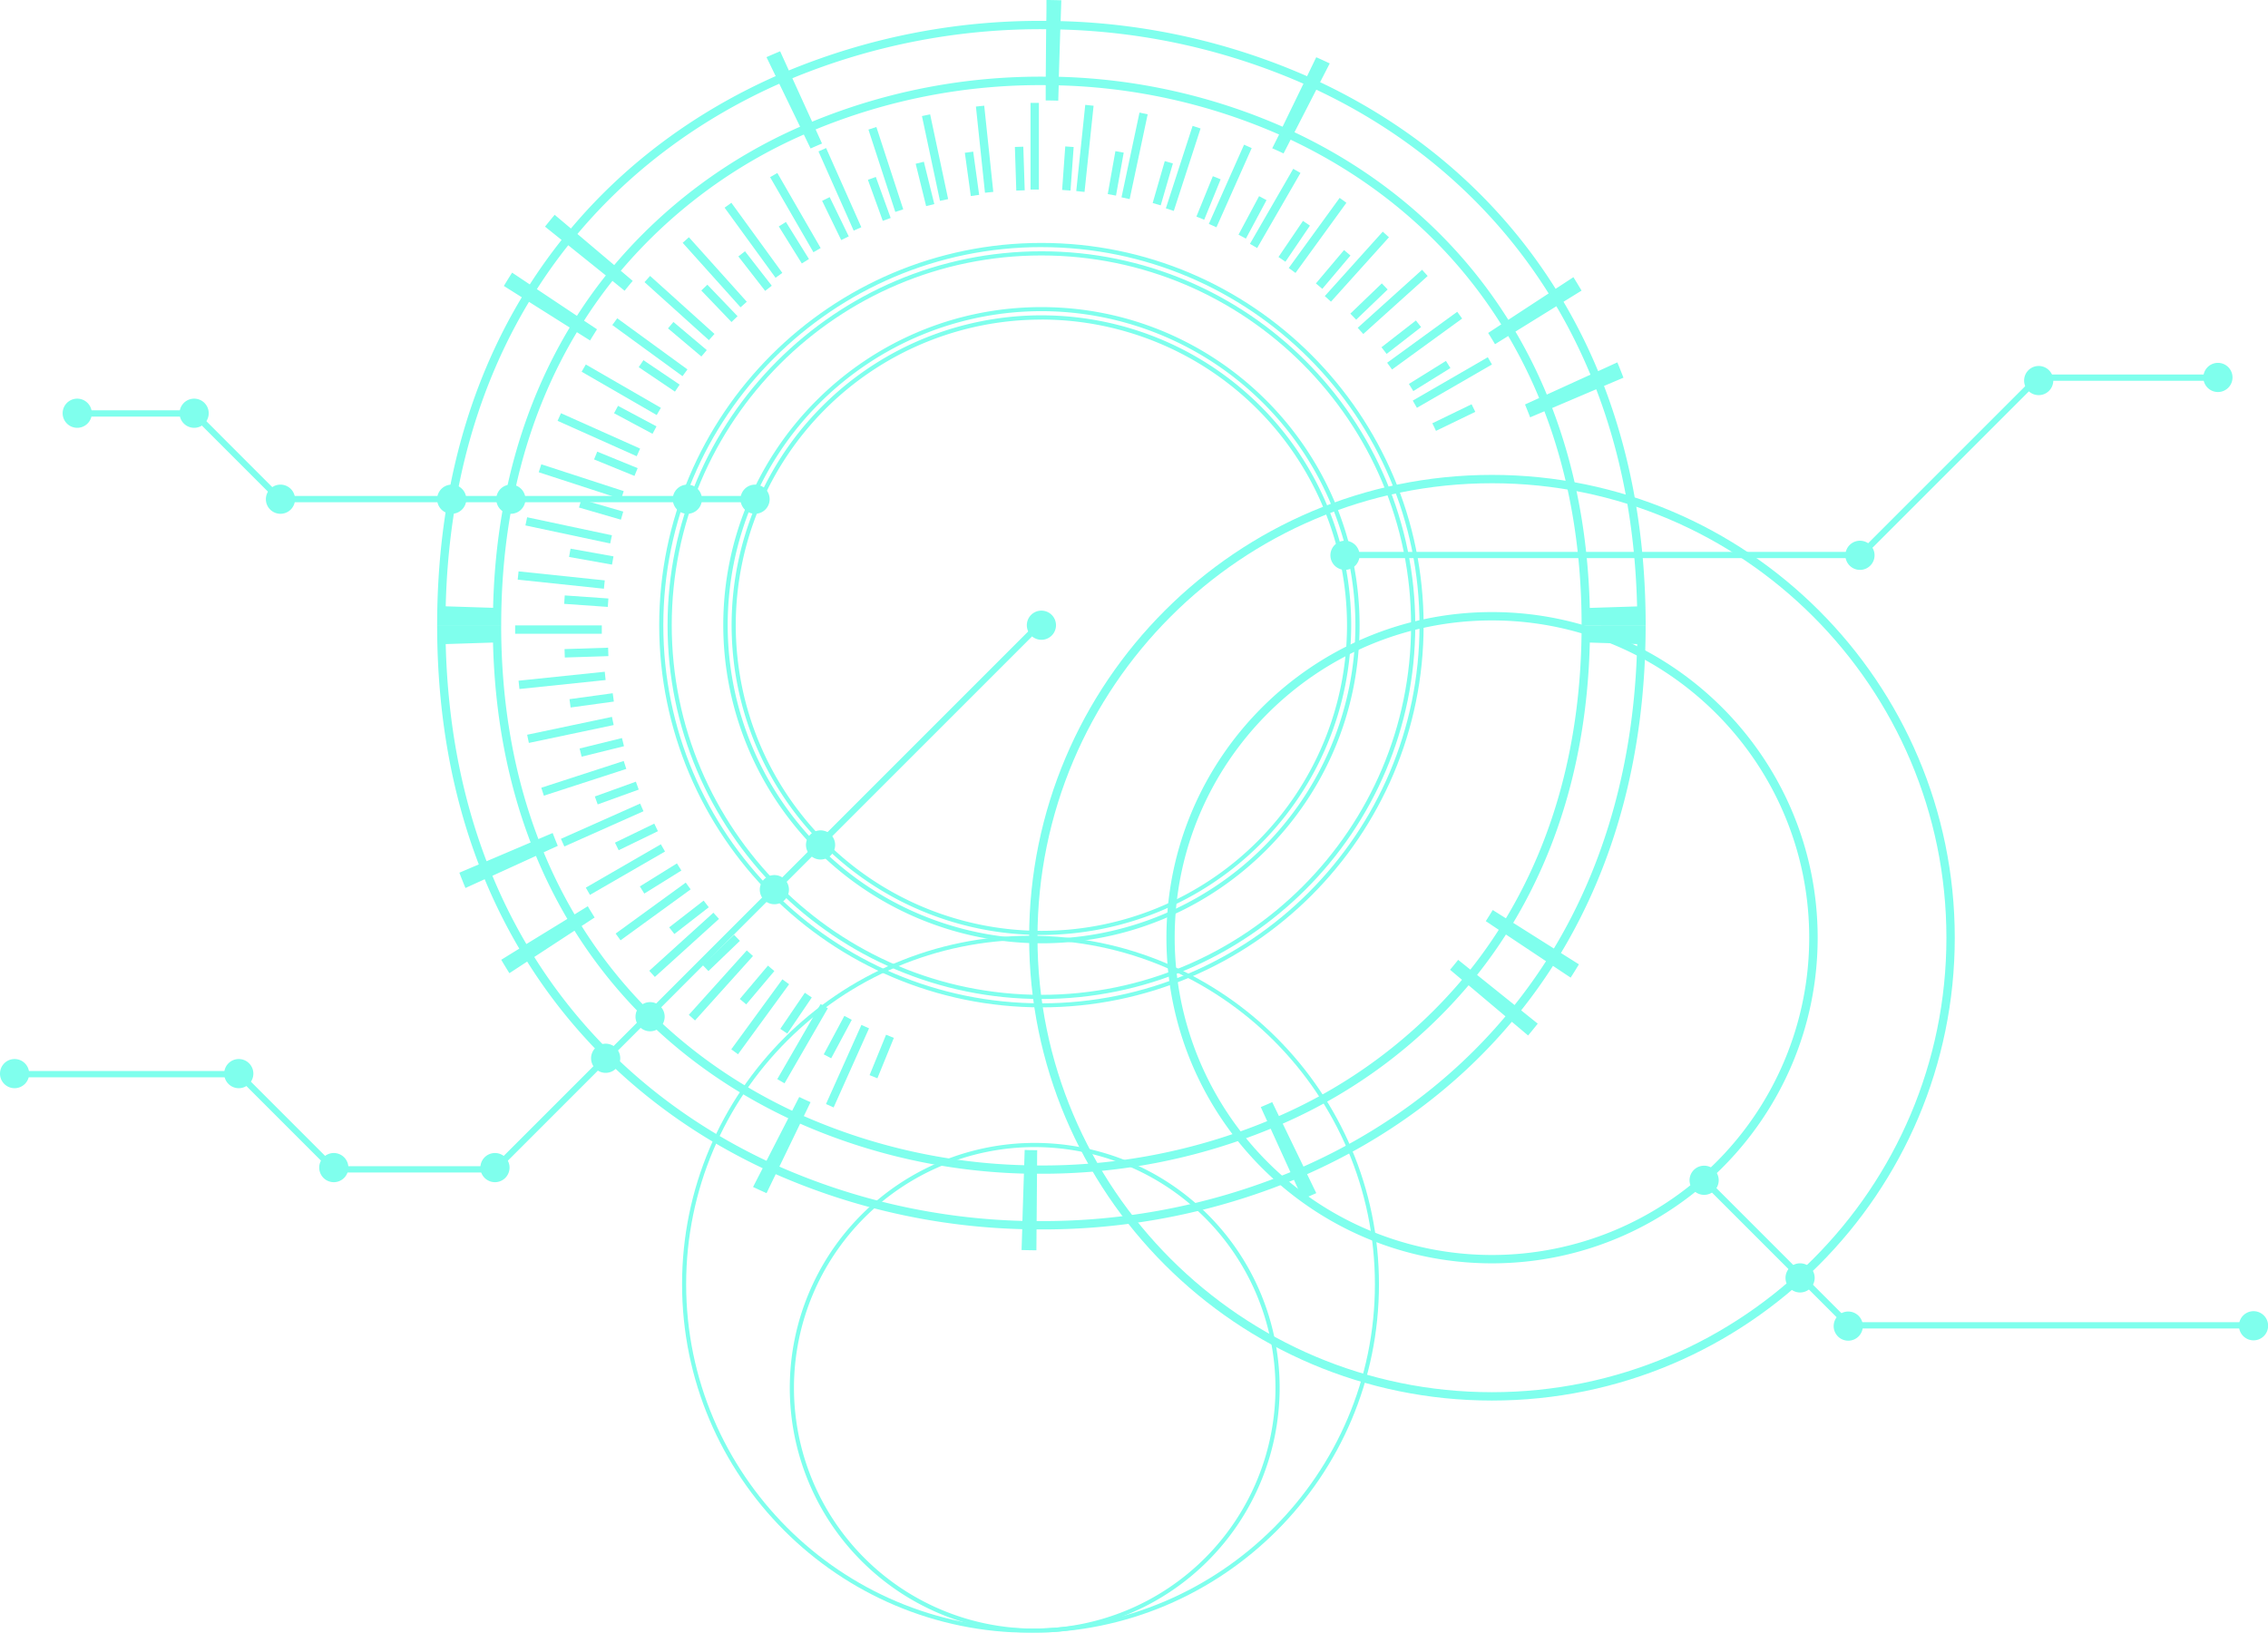
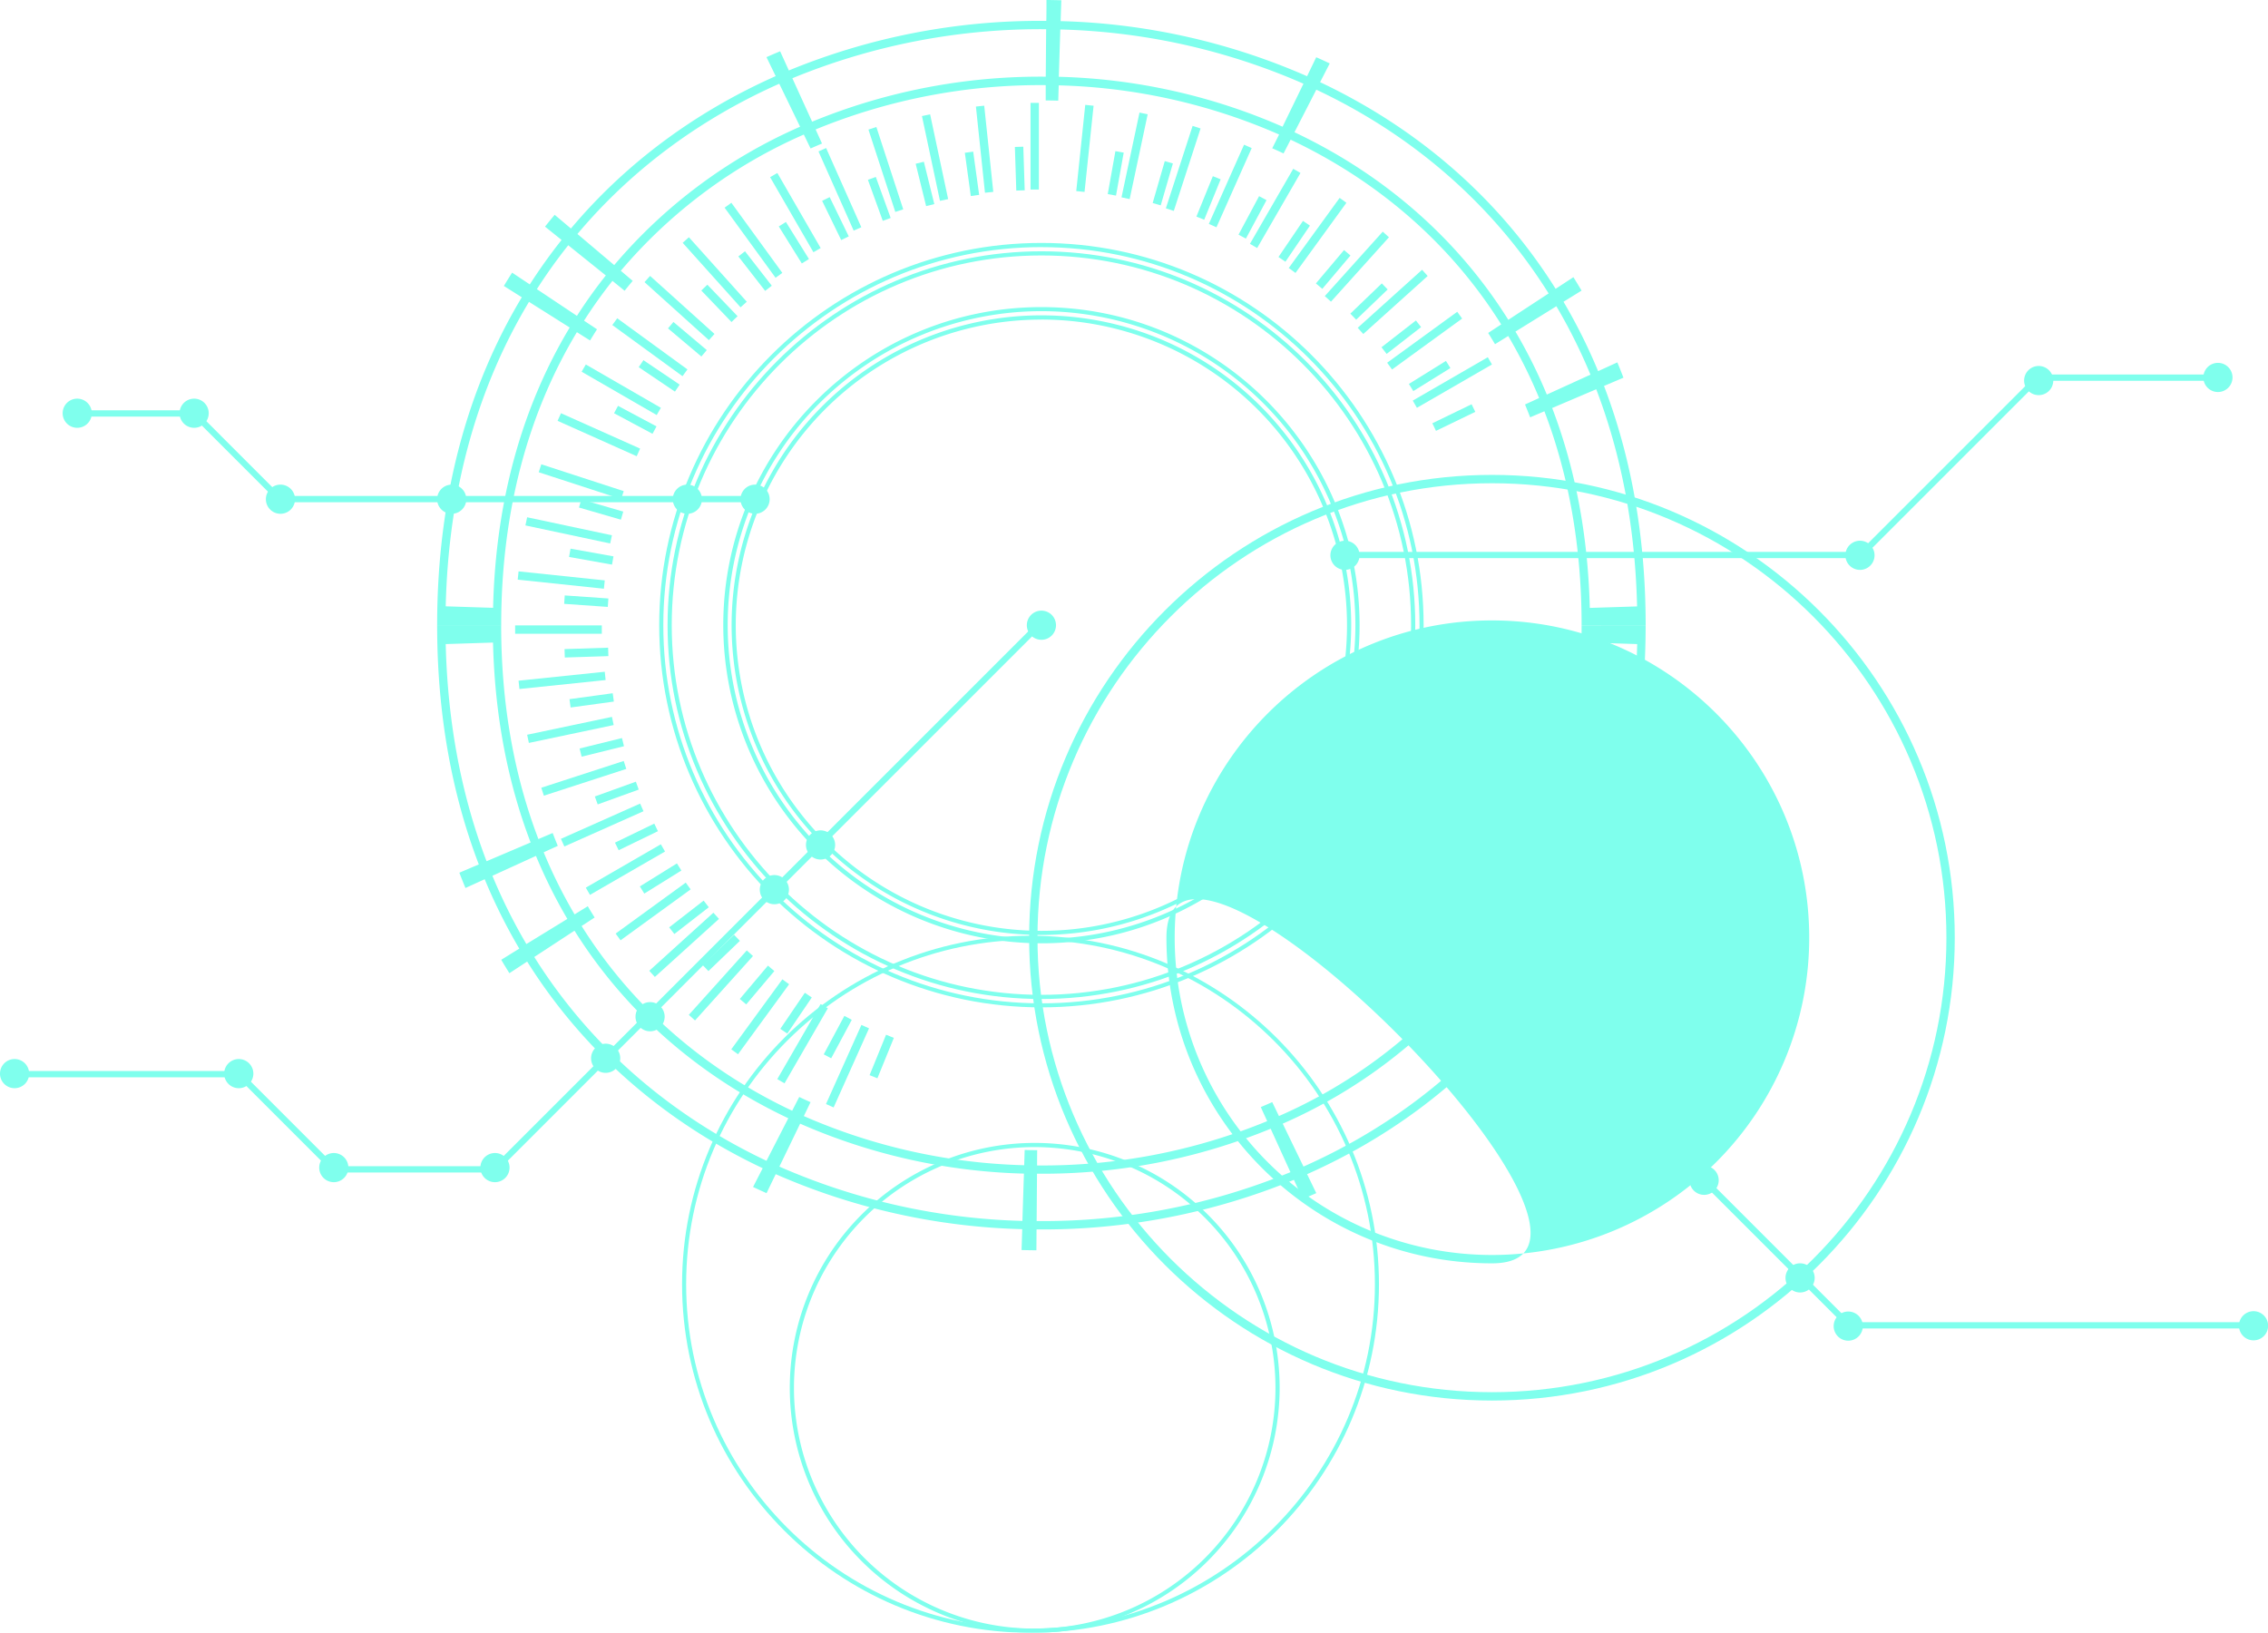
<svg xmlns="http://www.w3.org/2000/svg" viewBox="0 0 917.75 660.69">
  <defs>
    <style>.cls-1{opacity:0.8;}.cls-2{fill:#5fffe8;}</style>
  </defs>
  <title>资源 15</title>
  <g id="图层_2" data-name="图层 2">
    <g id="央铋_1" data-name="央铋 1">
      <g class="cls-1">
        <rect class="cls-2" x="410.96" y="59.4" width="3.41" height="17.66" transform="translate(-1.98 13.29) rotate(-1.84)" />
        <rect class="cls-2" x="391.62" y="61.48" width="3.41" height="17.66" transform="translate(-5.92 54.41) rotate(-7.85)" />
        <rect class="cls-2" x="372.6" y="65.58" width="3.41" height="17.65" transform="translate(-6.93 91.85) rotate(-13.86)" />
        <rect class="cls-2" x="354.11" y="71.65" width="3.4" height="17.66" transform="translate(-6.14 125.98) rotate(-19.91)" />
        <rect class="cls-2" x="336.36" y="79.61" width="3.4" height="17.66" transform="translate(-4.65 156.68) rotate(-25.92)" />
        <rect class="cls-2" x="319.54" y="89.39" width="3.4" height="17.65" transform="translate(-3.43 184.42) rotate(-31.87)" />
        <rect class="cls-2" x="303.84" y="100.86" width="3.4" height="17.66" transform="translate(-2.99 210.66) rotate(-37.87)" />
        <rect class="cls-2" x="289.42" y="113.92" width="3.4" height="17.66" transform="translate(-3.98 235.6) rotate(-43.79)" />
        <rect class="cls-2" x="276.44" y="128.42" width="3.4" height="17.66" transform="translate(-6.03 261.52) rotate(-49.88)" />
        <rect class="cls-2" x="265.05" y="144.19" width="3.41" height="17.66" transform="matrix(0.56, -0.83, 0.83, 0.56, -9.65, 287.82)" />
        <rect class="cls-2" x="255.37" y="161.07" width="3.4" height="17.65" transform="translate(-13.94 316.53) rotate(-61.88)" />
-         <rect class="cls-2" x="247.51" y="178.86" width="3.4" height="17.66" transform="translate(-18.76 347.44) rotate(-67.79)" />
        <rect class="cls-2" x="241.55" y="197.38" width="3.41" height="17.66" transform="translate(-22.52 382.44) rotate(-73.84)" />
        <polygon class="cls-2" points="248.25 225.13 247.65 228.47 230.27 225.37 230.87 222.01 248.25 225.13" />
        <rect class="cls-2" x="235.58" y="235.77" width="3.41" height="17.66" transform="matrix(0.07, -1, 1, 0.07, -23.97, 463.42)" />
        <rect class="cls-2" x="228.51" y="262.35" width="17.65" height="3.41" transform="translate(-8.33 7.73) rotate(-1.83)" />
        <rect class="cls-2" x="230.59" y="281.7" width="17.66" height="3.4" transform="translate(-36.29 35.16) rotate(-7.81)" />
        <polygon class="cls-2" points="251.68 298.65 252.5 301.95 235.36 306.18 234.54 302.87 251.68 298.65" />
        <polygon class="cls-2" points="257.31 316.3 258.46 319.5 241.86 325.5 240.7 322.29 257.31 316.3" />
        <polygon class="cls-2" points="264.75 333.27 266.23 336.33 250.35 344.04 248.85 340.97 264.75 333.27" />
        <polygon class="cls-2" points="273.92 349.37 275.72 352.25 260.72 361.58 258.92 358.68 273.92 349.37" />
        <polygon class="cls-2" points="284.73 364.42 286.81 367.11 272.88 377.94 270.78 375.25 284.73 364.42" />
        <polygon class="cls-2" points="297.05 378.27 299.4 380.71 286.67 392.94 284.31 390.48 297.05 378.27" />
        <polygon class="cls-2" points="310.75 390.73 313.34 392.93 301.96 406.42 299.36 404.23 310.75 390.73" />
        <polygon class="cls-2" points="325.68 401.71 328.49 403.62 318.58 418.23 315.75 416.32 325.68 401.71" />
        <polygon class="cls-2" points="341.67 411.07 344.67 412.67 336.34 428.23 333.33 426.63 341.67 411.07" />
        <polygon class="cls-2" points="358.55 418.69 361.7 419.97 355.04 436.32 351.88 435.05 358.55 418.69" />
        <polygon class="cls-2" points="581.08 174.34 579.6 171.28 595.48 163.58 596.98 166.65 581.08 174.34" />
        <polygon class="cls-2" points="571.9 158.25 570.11 155.36 585.1 146.04 586.91 148.93 571.9 158.25" />
        <polygon class="cls-2" points="561.1 143.2 559.02 140.51 572.95 129.68 575.05 132.36 561.1 143.2" />
        <polygon class="cls-2" points="548.78 129.36 546.42 126.91 559.15 114.67 561.52 117.13 548.78 129.36" />
        <polygon class="cls-2" points="535.08 116.88 532.48 114.69 543.86 101.19 546.47 103.39 535.08 116.88" />
        <polygon class="cls-2" points="520.15 105.91 517.34 104 527.25 89.39 530.07 91.3 520.15 105.91" />
        <polygon class="cls-2" points="504.16 96.55 501.17 94.95 509.49 79.38 512.5 80.98 504.16 96.55" />
        <polygon class="cls-2" points="487.28 88.92 484.13 87.64 490.78 71.29 493.94 72.56 487.28 88.92" />
        <polygon class="cls-2" points="469.69 83.1 466.43 82.15 471.33 65.19 474.61 66.14 469.69 83.1" />
        <polygon class="cls-2" points="451.59 79.15 448.25 78.54 451.35 61.16 454.71 61.76 451.59 79.15" />
-         <polygon class="cls-2" points="433.18 77.11 429.79 76.86 431.06 59.25 434.46 59.49 433.18 77.11" />
        <rect class="cls-2" x="417.01" y="41.63" width="3.38" height="35.07" />
        <rect class="cls-2" x="396.73" y="42.86" width="3.38" height="35.07" transform="translate(-4.13 41.96) rotate(-6)" />
        <rect class="cls-2" x="376.68" y="46.22" width="3.38" height="35.07" transform="translate(-4.99 80.07) rotate(-12)" />
        <rect class="cls-2" x="357.1" y="51.65" width="3.38" height="35.07" transform="matrix(0.95, -0.31, 0.31, 0.95, -3.84, 114.07)" />
        <rect class="cls-2" x="338.18" y="59.1" width="3.38" height="35.07" transform="translate(-1.84 144.6) rotate(-23.96)" />
        <rect class="cls-2" x="320.16" y="68.48" width="3.38" height="35.07" transform="translate(0.1 172.41) rotate(-29.99)" />
        <rect class="cls-2" x="303.21" y="79.69" width="3.38" height="35.07" transform="translate(1.11 197.89) rotate(-36.02)" />
        <rect class="cls-2" x="287.52" y="92.62" width="3.38" height="35.07" transform="translate(0.41 221.38) rotate(-41.91)" />
        <rect class="cls-2" x="273.28" y="107.12" width="3.38" height="35.07" transform="translate(-1.71 245.48) rotate(-47.98)" />
        <rect class="cls-2" x="260.62" y="123.02" width="3.38" height="35.07" transform="matrix(0.59, -0.81, 0.81, 0.59, -5.64, 270.05)" />
        <rect class="cls-2" x="249.7" y="140.16" width="3.38" height="35.07" transform="translate(-10.87 296.58) rotate(-60)" />
        <rect class="cls-2" x="240.63" y="158.35" width="3.38" height="35.07" transform="translate(-17.15 325.33) rotate(-65.91)" />
        <rect class="cls-2" x="233.51" y="177.39" width="3.38" height="35.07" transform="translate(-22.96 358.23) rotate(-71.97)" />
        <polygon class="cls-2" points="247.62 216.6 246.91 219.91 212.61 212.61 213.31 209.31 247.62 216.6" />
        <polygon class="cls-2" points="244.72 234.85 244.37 238.22 209.49 234.55 209.84 231.2 244.72 234.85" />
        <rect class="cls-2" x="224.53" y="237.47" width="3.38" height="35.07" transform="matrix(0, -1, 1, 0, -29.02, 480.97)" />
        <rect class="cls-2" x="209.92" y="273.61" width="35.07" height="3.38" transform="translate(-27.23 24.98) rotate(-5.93)" />
        <rect class="cls-2" x="213.28" y="293.66" width="35.07" height="3.38" transform="translate(-55.94 53.94) rotate(-11.9)" />
        <rect class="cls-2" x="218.7" y="313.24" width="35.07" height="3.38" transform="translate(-85.72 88.37) rotate(-17.99)" />
        <polygon class="cls-2" points="259.03 325.16 260.39 328.25 228.36 342.52 226.98 339.43 259.03 325.16" />
        <polygon class="cls-2" points="267.42 341.63 269.1 344.56 238.73 362.1 237.05 359.18 267.42 341.63" />
        <polygon class="cls-2" points="277.49 357.14 279.47 359.88 251.1 380.49 249.12 377.76 277.49 357.14" />
        <rect class="cls-2" x="259.68" y="382.81" width="35.07" height="3.38" transform="matrix(0.74, -0.67, 0.67, 0.74, -185.92, 283.52)" />
        <polygon class="cls-2" points="302.19 384.58 304.7 386.85 281.24 412.92 278.73 410.65 302.19 384.58" />
        <rect class="cls-2" x="290.08" y="409.71" width="35.07" height="3.38" transform="translate(-206.04 417.32) rotate(-53.87)" />
        <polygon class="cls-2" points="332.06 406.29 334.99 407.98 317.46 438.36 314.53 436.66 332.06 406.29" />
        <rect class="cls-2" x="325.41" y="429.7" width="35.07" height="3.38" transform="translate(-190.92 568.14) rotate(-65.88)" />
        <polygon class="cls-2" points="573.36 165.02 571.68 162.1 602.04 144.55 603.72 147.48 573.36 165.02" />
        <polygon class="cls-2" points="563.29 149.51 561.31 146.78 589.67 126.16 591.65 128.9 563.29 149.51" />
        <polygon class="cls-2" points="551.65 135.15 549.4 132.64 575.45 109.16 577.71 111.68 551.65 135.15" />
        <polygon class="cls-2" points="538.58 122.07 536.08 119.81 559.53 93.74 562.04 96.01 538.58 122.07" />
        <polygon class="cls-2" points="524.22 110.44 521.49 108.45 542.09 80.07 544.82 82.06 524.22 110.44" />
        <polygon class="cls-2" points="508.71 100.37 505.79 98.67 523.31 68.3 526.24 69.99 508.71 100.37" />
        <polygon class="cls-2" points="492.24 91.97 489.16 90.6 503.41 58.55 506.5 59.93 492.24 91.97" />
        <polygon class="cls-2" points="474.98 85.35 471.77 84.3 482.59 50.94 485.81 51.99 474.98 85.35" />
        <polygon class="cls-2" points="457.12 80.56 453.82 79.85 461.1 45.55 464.41 46.26 457.12 80.56" />
        <polygon class="cls-2" points="438.86 77.66 435.51 77.31 439.15 42.43 442.52 42.79 438.86 77.66" />
        <path class="cls-2" d="M640,253c0,47.16-11.44,86.69-30.63,118.59l-5.33-3.36c-.92,1.52-1.85,3-2.81,4.51l5.25,3.5q-5.4,8.43-11.5,16.11c-1.65-1.32-3.28-2.64-4.93-3.95-1.07,1.35-2.17,2.69-3.28,4l4.83,4.07a204.18,204.18,0,0,1-74.07,55.13c-.91-1.88-1.82-3.75-2.72-5.63-1.54.68-3.08,1.35-4.63,2,.86,1.9,1.72,3.79,2.59,5.69a238.74,238.74,0,0,1-93.11,17.93c0-2.06,0-4.13.05-6.19-1.69,0-3.38,0-5.07-.09-.07,2.06-.13,4.13-.2,6.19a237,237,0,0,1-89.17-19.89q1.37-2.81,2.72-5.63-2.29-1-4.58-2.1-1.43,2.79-2.86,5.57c-34.13-16.11-64.06-41-85.2-74.75l5.27-3.45c-.94-1.5-1.87-3-2.77-4.55L232.5,370A201.11,201.11,0,0,1,220,344.87l5.71-2.6q-1.07-2.58-2.07-5.2l-5.77,2.45c-9.65-25.24-15.07-54.09-15.07-86.56H176.89c0,36.32,6.07,68.59,16.86,96.82l-7.87,3.35q1.2,3.14,2.47,6.19l7.78-3.55a224.64,224.64,0,0,0,14,28.08l-7.3,4.52c1.08,1.83,2.17,3.64,3.3,5.42l7.19-4.7c23.65,37.71,57.13,65.58,95.31,83.62l-3.9,7.59c1.81.85,3.63,1.69,5.46,2.5q1.84-3.84,3.71-7.68a265,265,0,0,0,99.75,22.25l-.27,8.44c2,.06,4,.09,6,.11l.06-8.45a267.22,267.22,0,0,0,104.15-20.06l3.53,7.76c1.84-.77,3.69-1.56,5.52-2.38-1.25-2.55-2.48-5.11-3.72-7.67,31.52-14,60.07-34.55,82.85-61.67l6.58,5.55c1.32-1.58,2.62-3.17,3.9-4.79l-6.71-5.38a216.13,216.13,0,0,0,12.87-18l7.16,4.76c1.13-1.77,2.25-3.56,3.34-5.38l-7.27-4.58c21.46-35.68,34.27-79.9,34.27-132.65Zm-459.65,7.62,19.15-.61c.73,30.13,6.13,57.09,15.22,80.89l-17.83,7.59C187,322.6,181.15,293.31,180.36,260.58Zm18.88,93.77,17.65-8.06a204.67,204.67,0,0,0,12.7,25.5L213,382A221.85,221.85,0,0,1,199.24,354.35Zm16.94,32.86,16.3-10.66c21.47,34.23,51.86,59.53,86.52,75.9l-8.83,17.22C272.51,451.89,239.5,424.4,216.18,387.21Zm99.19,84.84q4.22-8.7,8.42-17.41a240.66,240.66,0,0,0,90.56,20.21q-.32,9.57-.62,19.14A261.36,261.36,0,0,1,315.37,472.05Zm104.12,22,.15-19.16a242.43,242.43,0,0,0,94.55-18.2l8,17.58A263.34,263.34,0,0,1,419.49,494.09Zm108-22q-4.22-8.7-8.42-17.41a207.54,207.54,0,0,0,75.21-56l14.92,12.57C586.7,438,558.54,458.25,527.45,472.05Zm85.43-65.38-15.21-12.21a196.18,196.18,0,0,0,11.68-16.36l16.22,10.8A216.47,216.47,0,0,1,612.88,406.67Zm49.58-146.09c-1.18,48.67-13.58,89.74-33.71,123.19q-8.22-5.19-16.46-10.39c18.52-30.8,29.94-68.6,31-113.41Z" />
        <path class="cls-2" d="M202.81,253c0-47.16,11.44-86.69,30.63-118.59l5.33,3.36c.92-1.52,1.85-3,2.81-4.52l-5.25-3.49a191.84,191.84,0,0,1,11.5-16.11l4.92,4c1.08-1.36,2.18-2.69,3.28-4l-4.82-4.08a204.46,204.46,0,0,1,74.06-55.13c.92,1.89,1.82,3.76,2.73,5.64,1.54-.68,3.08-1.35,4.63-2q-1.29-2.85-2.59-5.7a238.7,238.7,0,0,1,93.11-17.93c0,2.07,0,4.14,0,6.2q2.53,0,5.07.09c.06-2.07.13-4.13.19-6.2a237,237,0,0,1,89.18,19.89L514.81,60q2.31,1,4.58,2.09,1.44-2.77,2.86-5.57c34.13,16.12,64.07,41,85.21,74.75l-5.27,3.46q1.41,2.25,2.77,4.55l5.35-3.32a201.7,201.7,0,0,1,12.5,25.1l-5.71,2.61c.71,1.71,1.4,3.45,2.07,5.2l5.77-2.45C634.58,191.63,640,220.49,640,253h25.92c0-36.32-6.07-68.6-16.86-96.83l7.87-3.34c-.8-2.09-1.62-4.15-2.47-6.2l-7.78,3.56a224,224,0,0,0-14-28.08l7.3-4.52q-1.62-2.74-3.3-5.43l-7.19,4.71c-23.65-37.72-57.13-65.59-95.31-83.62l3.9-7.59c-1.81-.85-3.63-1.69-5.46-2.5q-1.86,3.84-3.71,7.68A265.06,265.06,0,0,0,429.19,8.55l.27-8.44c-2-.06-4-.1-6-.11,0,2.82,0,5.63-.07,8.45A266.81,266.81,0,0,0,319.21,28.51l-3.53-7.76q-2.78,1.16-5.52,2.37l3.72,7.68c-31.53,14-60.08,34.54-82.85,61.66l-6.58-5.54c-1.32,1.57-2.62,3.17-3.91,4.78l6.71,5.39a220.87,220.87,0,0,0-12.87,18l-7.15-4.77c-1.14,1.78-2.25,3.57-3.34,5.39l7.26,4.58C189.69,156,176.89,200.2,176.89,253Zm459.64-7.62-19.14.61c-.73-30.13-6.13-57.1-15.22-80.89l17.83-7.59C655.8,183.32,661.67,212.61,662.45,245.34Zm-18.88-93.77-17.65,8.05a203.8,203.8,0,0,0-12.69-25.49l16.56-10.25A221.81,221.81,0,0,1,643.57,151.57Zm-16.93-32.86-16.3,10.66c-21.47-34.24-51.87-59.54-86.53-75.9l8.84-17.22C570.3,54,603.32,81.52,626.64,118.71ZM527.45,33.87,519,51.27a240.75,240.75,0,0,0-90.55-20.2q.3-9.57.61-19.14A261.36,261.36,0,0,1,527.45,33.87Zm-104.12-22c-.06,6.39-.1,12.77-.16,19.16a242.57,242.57,0,0,0-94.54,18.21l-8-17.58A263.53,263.53,0,0,1,423.33,11.82Zm-108,22,8.43,17.4a207.6,207.6,0,0,0-75.22,56L233.66,94.68C256.12,67.94,284.27,47.67,315.36,33.87ZM229.94,99.24l15.21,12.22a196.11,196.11,0,0,0-11.69,16.35L217.25,117A211.78,211.78,0,0,1,229.94,99.24Zm-49.58,146.1c1.17-48.67,13.58-89.74,33.7-123.2l16.47,10.39c-18.52,30.81-29.94,68.61-31,113.42Z" />
        <path class="cls-2" d="M421.41,407.62c-85.28,0-154.66-69.38-154.66-154.66S336.13,98.3,421.41,98.3,576.07,167.68,576.07,253,506.69,407.62,421.41,407.62Zm0-307.63c-84.35,0-153,68.62-153,153s68.62,153,153,153,153-68.63,153-153S505.75,100,421.41,100Zm0,304.25C338,404.24,270.13,336.37,270.13,253S338,101.68,421.41,101.68,572.69,169.54,572.69,253,504.82,404.24,421.41,404.24Zm0-300.87c-82.48,0-149.59,67.11-149.59,149.59s67.11,149.59,149.59,149.59S571,335.44,571,253,503.89,103.37,421.41,103.37Z" />
        <path class="cls-2" d="M421.41,381.7A128.89,128.89,0,0,1,292.67,253c0-71,57.75-128.73,128.74-128.73S550.15,182,550.15,253,492.39,381.7,421.41,381.7Zm0-255.79A127,127,0,1,0,548.46,253,127.19,127.19,0,0,0,421.41,125.91Zm0,252.41A125.36,125.36,0,1,1,546.77,253,125.5,125.5,0,0,1,421.41,378.32Zm0-249A123.67,123.67,0,1,0,545.07,253,123.8,123.8,0,0,0,421.41,129.3Z" />
        <path class="cls-2" d="M603.72,566.72c-103.26,0-187.28-84-187.28-187.28s84-187.28,187.28-187.28S791,276.17,791,379.44,707,566.72,603.72,566.72Zm0-371.18c-101.4,0-183.9,82.49-183.9,183.9s82.5,183.9,183.9,183.9,183.9-82.5,183.9-183.9S705.12,195.54,603.72,195.54Z" />
-         <path class="cls-2" d="M603.72,511.2C531.07,511.2,472,452.09,472,379.44s59.11-131.77,131.76-131.77,131.76,59.11,131.76,131.77S676.38,511.2,603.72,511.2Zm0-260.15c-70.79,0-128.38,57.6-128.38,128.39a128.38,128.38,0,1,0,256.76,0C732.1,308.65,674.51,251.05,603.72,251.05Z" />
+         <path class="cls-2" d="M603.72,511.2C531.07,511.2,472,452.09,472,379.44S676.38,511.2,603.72,511.2Zm0-260.15c-70.79,0-128.38,57.6-128.38,128.39a128.38,128.38,0,1,0,256.76,0C732.1,308.65,674.51,251.05,603.72,251.05Z" />
        <path class="cls-2" d="M417,660.69c-77.77,0-141-63.28-141-141.05s63.27-141,141-141,141,63.28,141,141.05S494.79,660.69,417,660.69Zm0-280.41c-76.84,0-139.35,62.52-139.35,139.36S340.17,659,417,659s139.36-62.52,139.36-139.36S493.86,380.28,417,380.28Z" />
        <path class="cls-2" d="M418.7,660.69a99.11,99.11,0,1,1,99.11-99.11A99.22,99.22,0,0,1,418.7,660.69Zm0-196.53a97.42,97.42,0,1,0,97.42,97.42A97.53,97.53,0,0,0,418.7,464.16Z" />
        <polygon class="cls-2" points="753.5 225.85 541.75 225.85 541.75 223.31 752.45 223.31 824.21 151.55 897.49 151.55 897.49 154.09 825.26 154.09 753.5 225.85" />
        <polygon class="cls-2" points="200.71 474.44 134.68 474.44 96.15 435.91 5.9 435.91 5.9 433.37 97.2 433.37 135.73 471.9 199.66 471.9 419.5 252.07 421.29 253.85 200.71 474.44" />
        <polygon class="cls-2" points="308.79 203.22 112.7 203.22 78.04 168.56 31.25 168.56 31.25 166.02 79.09 166.02 113.75 200.68 308.79 200.68 308.79 203.22" />
        <polygon class="cls-2" points="911.85 537.55 747.73 537.55 689.58 479.39 691.37 477.59 748.78 535.01 911.85 535.01 911.85 537.55" />
        <path class="cls-2" d="M683.68,477.59a5.9,5.9,0,1,1,5.89,5.9A5.89,5.89,0,0,1,683.68,477.59Z" />
        <path class="cls-2" d="M538.35,224.7a5.9,5.9,0,1,1,5.9,5.9A5.9,5.9,0,0,1,538.35,224.7Z" />
        <path class="cls-2" d="M746.74,224.7a5.9,5.9,0,1,1,5.89,5.9A5.9,5.9,0,0,1,746.74,224.7Z" />
        <path class="cls-2" d="M819.06,154a5.9,5.9,0,1,1,5.89,5.89A5.9,5.9,0,0,1,819.06,154Z" />
        <path class="cls-2" d="M722.51,517.1a5.9,5.9,0,1,1,5.9,5.89A5.9,5.9,0,0,1,722.51,517.1Z" />
        <path class="cls-2" d="M742,536.6a5.9,5.9,0,1,1,5.89,5.9A5.89,5.89,0,0,1,742,536.6Z" />
        <path class="cls-2" d="M891.59,152.74a5.9,5.9,0,1,1,5.89,5.89A5.9,5.9,0,0,1,891.59,152.74Z" />
        <path class="cls-2" d="M415.51,253a5.9,5.9,0,1,1,5.9,5.89A5.9,5.9,0,0,1,415.51,253Z" />
        <path class="cls-2" d="M326.14,341.91a5.9,5.9,0,1,1,5.9,5.89A5.9,5.9,0,0,1,326.14,341.91Z" />
        <path class="cls-2" d="M307.45,360a5.9,5.9,0,1,1,5.89,5.89A5.9,5.9,0,0,1,307.45,360Z" />
        <path class="cls-2" d="M257.16,411.4a5.9,5.9,0,1,1,5.9,5.9A5.9,5.9,0,0,1,257.16,411.4Z" />
        <path class="cls-2" d="M239.18,428.23a5.9,5.9,0,1,1,5.89,5.89A5.9,5.9,0,0,1,239.18,428.23Z" />
        <path class="cls-2" d="M194.39,472.46a5.9,5.9,0,1,1,5.89,5.9A5.89,5.89,0,0,1,194.39,472.46Z" />
        <path class="cls-2" d="M129.17,472.46a5.9,5.9,0,1,1,5.9,5.9A5.9,5.9,0,0,1,129.17,472.46Z" />
        <path class="cls-2" d="M90.72,434.43a5.9,5.9,0,1,1,5.9,5.9A5.89,5.89,0,0,1,90.72,434.43Z" />
        <path class="cls-2" d="M299.64,202a5.9,5.9,0,1,1,5.9,5.9A5.9,5.9,0,0,1,299.64,202Z" />
        <path class="cls-2" d="M272.24,202a5.9,5.9,0,1,1,5.9,5.9A5.9,5.9,0,0,1,272.24,202Z" />
-         <path class="cls-2" d="M200.82,202a5.9,5.9,0,1,1,5.89,5.9A5.89,5.89,0,0,1,200.82,202Z" />
        <path class="cls-2" d="M176.89,202a5.9,5.9,0,1,1,5.9,5.9A5.9,5.9,0,0,1,176.89,202Z" />
        <path class="cls-2" d="M107.59,202a5.9,5.9,0,1,1,5.9,5.9A5.9,5.9,0,0,1,107.59,202Z" />
        <path class="cls-2" d="M72.66,167.22a5.9,5.9,0,1,1,5.9,5.89A5.9,5.9,0,0,1,72.66,167.22Z" />
        <path class="cls-2" d="M25.35,167.22a5.9,5.9,0,1,1,5.9,5.89A5.9,5.9,0,0,1,25.35,167.22Z" />
        <path class="cls-2" d="M0,434.43a5.9,5.9,0,1,1,5.9,5.9A5.89,5.89,0,0,1,0,434.43Z" />
        <path class="cls-2" d="M906,536.47a5.9,5.9,0,1,1,5.89,5.89A5.9,5.9,0,0,1,906,536.47Z" />
      </g>
    </g>
  </g>
</svg>